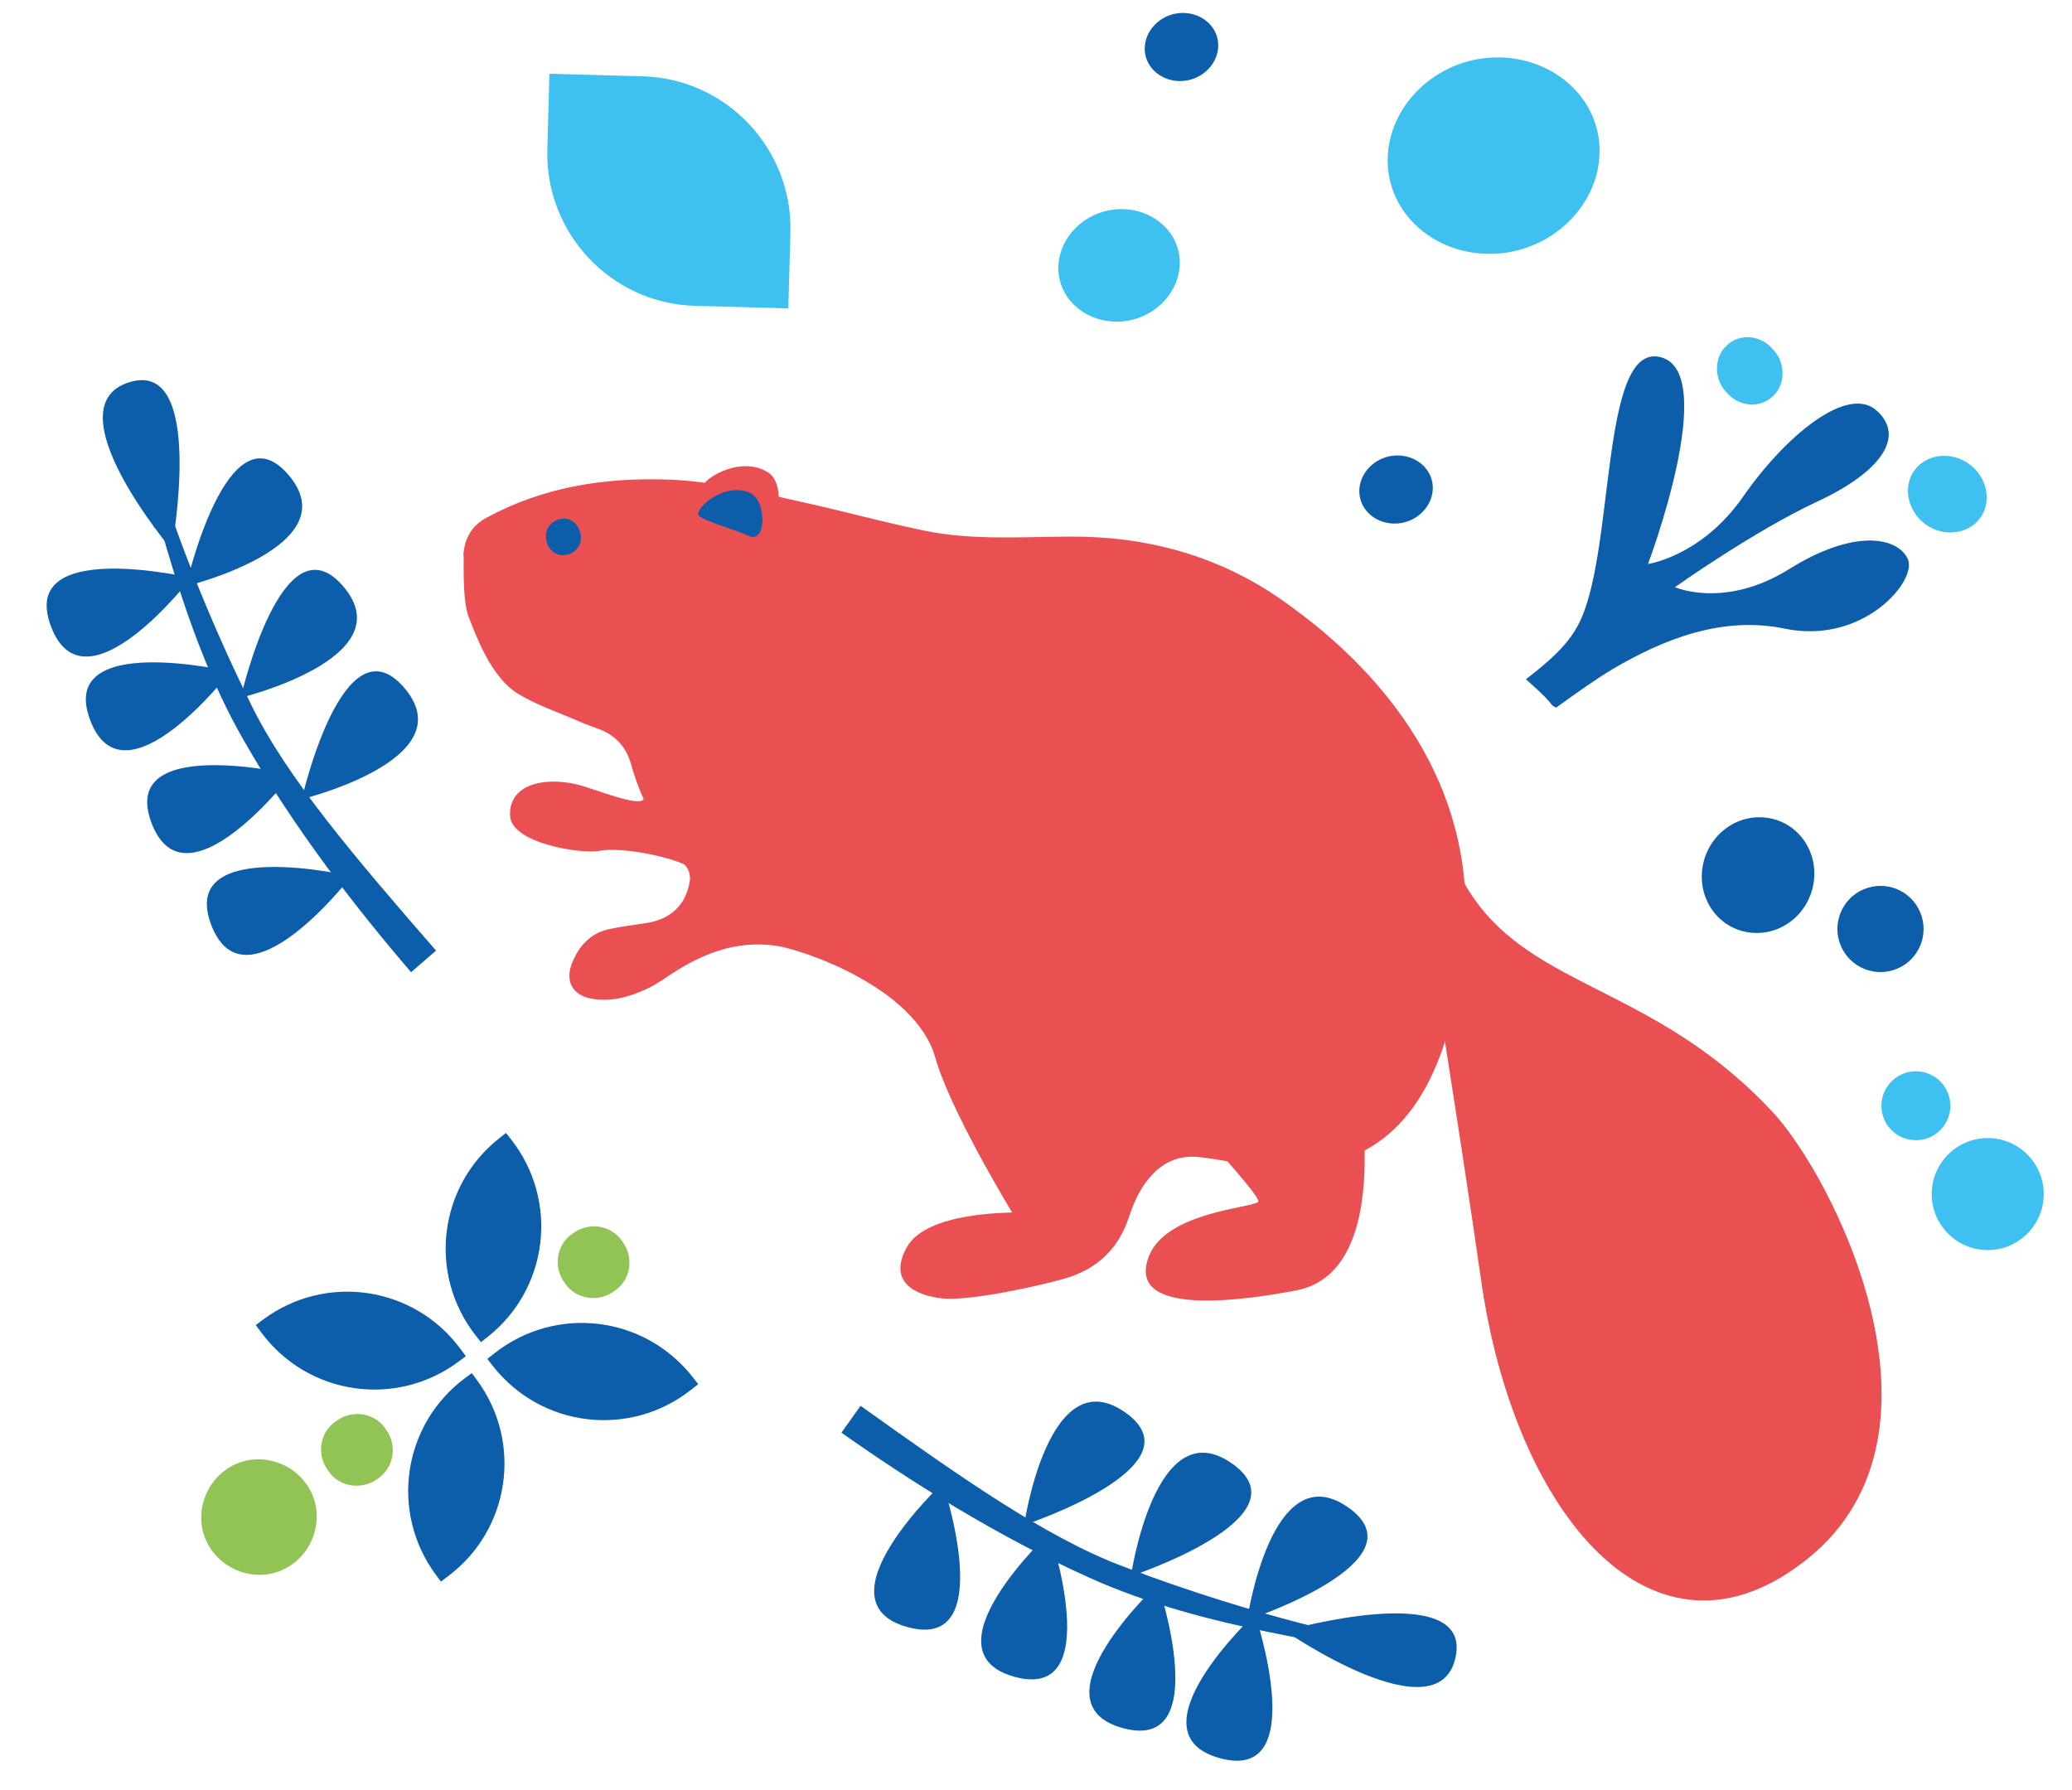
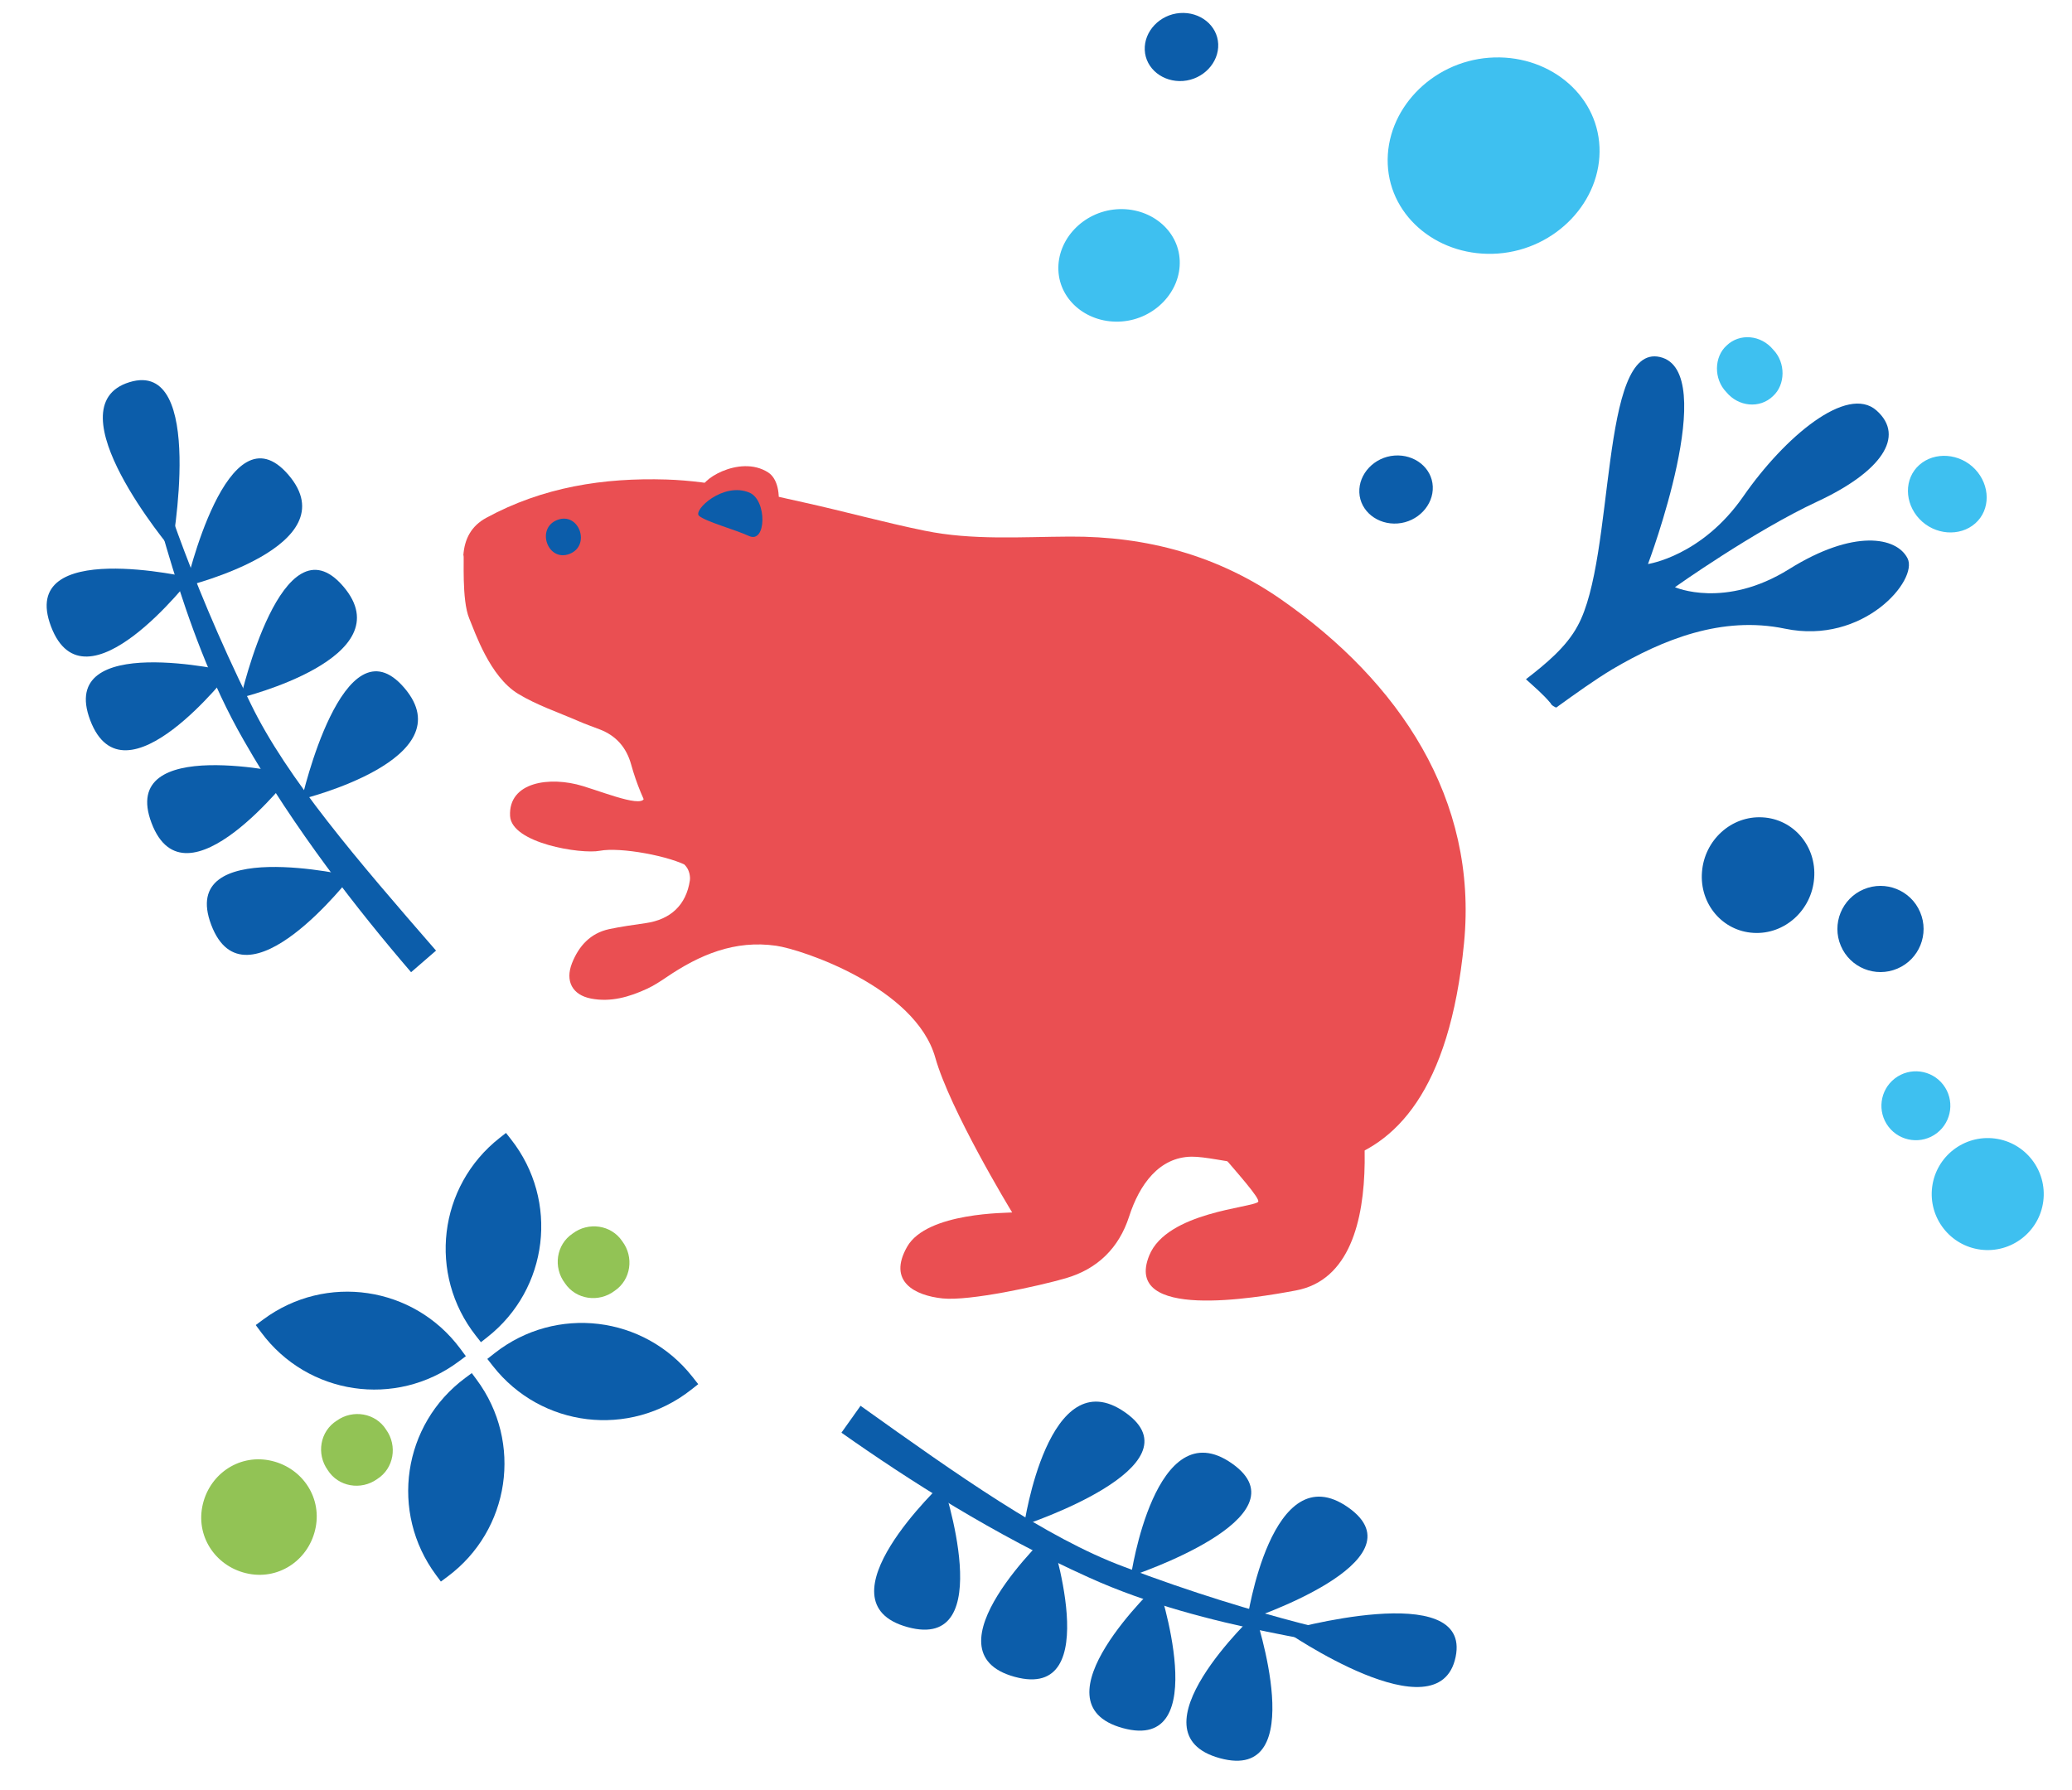
<svg xmlns="http://www.w3.org/2000/svg" width="309" height="267" viewBox="0 0 309 267" fill="none">
  <path d="M25.594 81.964C25.594 81.964 30.831 53.441 19.302 57.003C7.57 60.613 25.594 81.964 25.594 81.964Z" fill="#0C5DAA" />
  <path d="M28.505 86.184C28.505 86.184 2.561 80.127 7.609 93.44C12.656 106.753 28.505 86.184 28.505 86.184Z" fill="#0C5DAA" />
  <path d="M34.349 100.163C34.349 100.163 8.405 94.106 13.452 107.419C18.5 120.732 34.349 100.163 34.349 100.163Z" fill="#0C5DAA" />
  <path d="M43.497 115.499C43.497 115.499 17.553 109.442 22.601 122.755C27.649 136.068 43.497 115.499 43.497 115.499Z" fill="#0C5DAA" />
  <path d="M52.395 130.68C52.395 130.68 26.451 124.623 31.499 137.936C36.547 151.249 52.395 130.68 52.395 130.68Z" fill="#0C5DAA" />
  <path d="M27.733 87.432C27.733 87.432 33.908 60.181 43.021 70.832C52.135 81.484 27.733 87.432 27.733 87.432Z" fill="#0C5DAA" />
  <path d="M35.906 104.062C35.906 104.062 42.081 76.81 51.194 87.462C60.307 98.114 35.906 104.062 35.906 104.062Z" fill="#0C5DAA" />
  <path d="M45.005 119.194C45.005 119.194 51.181 91.942 60.294 102.594C69.407 113.246 45.005 119.194 45.005 119.194Z" fill="#0C5DAA" />
  <path d="M36.319 110.361C43.934 123.711 53.38 135.777 61.305 145.002L65.026 141.782C53.334 128.325 42.783 116.092 37.402 104.99C27.661 85.317 23.007 69.139 22.959 68.937L20.939 69.412C22.911 72.36 26.59 93.458 36.319 110.361Z" fill="#0C5DAA" />
  <path d="M191.634 243.235C191.634 243.235 219.53 235.309 217.08 247.125C214.603 259.147 191.634 243.235 191.634 243.235Z" fill="#0C5DAA" />
-   <path d="M187.156 240.739C187.156 240.739 195.653 265.989 181.92 262.231C168.187 258.472 187.156 240.739 187.156 240.739Z" fill="#0C5DAA" />
+   <path d="M187.156 240.739C187.156 240.739 195.653 265.989 181.92 262.231C168.187 258.472 187.156 240.739 187.156 240.739" fill="#0C5DAA" />
  <path d="M172.685 236.251C172.685 236.251 181.182 261.502 167.449 257.743C153.716 253.984 172.685 236.251 172.685 236.251Z" fill="#0C5DAA" />
  <path d="M156.548 228.604C156.548 228.604 165.045 253.854 151.312 250.095C137.58 246.337 156.548 228.604 156.548 228.604Z" fill="#0C5DAA" />
  <path d="M140.589 221.19C140.589 221.19 149.086 246.44 135.353 242.681C121.621 238.923 140.589 221.19 140.589 221.19Z" fill="#0C5DAA" />
  <path d="M185.987 241.627C185.987 241.627 212.528 232.888 201.058 224.829C189.587 216.77 185.987 241.627 185.987 241.627Z" fill="#0C5DAA" />
  <path d="M168.655 235.074C168.655 235.074 195.196 226.334 183.726 218.275C172.255 210.217 168.655 235.074 168.655 235.074Z" fill="#0C5DAA" />
  <path d="M152.727 227.454C152.727 227.454 179.267 218.715 167.797 210.656C156.327 202.597 152.727 227.454 152.727 227.454Z" fill="#0C5DAA" />
  <path d="M162.344 235.26C148.331 228.949 135.421 220.694 125.484 213.682L128.336 209.672C142.844 220.031 156.025 229.37 167.589 233.671C188.099 241.496 204.646 244.591 204.852 244.619L204.571 246.676C201.449 244.993 180.097 243.338 162.344 235.26Z" fill="#0C5DAA" />
-   <path d="M207.496 108.943C208.434 109.404 218.345 172.881 220.845 190.706C225.764 225.8 246.638 251.014 269.65 232.419C292.894 213.645 273.279 175.373 264.3 165.792C243.867 143.97 222.822 148.264 215.485 125.002C211.155 111.232 207.786 108.687 207.477 108.943L207.496 108.943Z" fill="#EA4F52" />
  <path d="M94.269 113.607C94.269 113.607 94.628 114.801 95.996 118.375C96.987 120.947 90.988 118.496 86.934 117.244C81.988 115.725 75.808 116.614 76.068 121.697C76.281 125.79 86.681 127.427 89.442 126.894C92.511 126.298 100.009 127.689 102.77 129.291C105.532 130.892 105.92 114.495 105.92 114.495L94.268 113.588L94.269 113.607Z" fill="#EA4F52" />
  <path d="M69.101 82.817C69.272 80.382 70.28 78.448 72.515 77.235C80.954 72.642 90.004 71.232 99.38 71.519C106.354 71.74 113.09 73.44 119.843 74.929C125.878 76.26 131.839 77.918 137.893 79.153C145.014 80.615 152.309 80.064 159.552 80.031C171.035 79.969 181.675 82.871 191.07 89.416C208.653 101.669 220.436 119.15 218.332 140.666C214.003 185.155 185.571 172.434 177.71 172.518C172.869 172.579 169.925 176.658 168.382 181.455C166.876 186.117 163.69 189.264 158.959 190.642C154.922 191.816 144.621 194.074 140.57 193.659C136.441 193.227 132.316 191.148 135.288 185.939C138.261 180.75 150.424 180.922 150.946 180.835C150.534 180.174 141.682 165.542 139.479 157.74C136.535 147.274 119.614 141.61 115.755 141.058C109.588 140.169 104.342 142.382 99.358 145.775C98.453 146.387 97.51 147 96.526 147.46C93.846 148.701 91.084 149.504 88.135 148.933C85.361 148.396 84.257 146.333 85.298 143.67C86.319 141.085 88.044 139.193 90.827 138.581C92.625 138.2 94.443 137.952 96.28 137.685C100.013 137.15 102.336 134.978 102.882 131.311C102.973 130.659 102.752 129.783 102.36 129.293C98.657 124.738 95.706 119.765 94.122 114.017C93.421 111.486 91.875 109.719 89.445 108.792C88.376 108.374 87.308 108.013 86.277 107.556C83.244 106.24 80.058 105.176 77.253 103.472C73.046 100.898 70.855 94.34 69.983 92.253C68.814 89.463 69.257 82.947 69.12 82.835L69.101 82.817Z" fill="#EA4F52" />
  <path d="M84.936 82.615C88.162 81.36 86.351 76.297 83.105 77.552C79.879 78.807 81.691 83.87 84.936 82.615Z" fill="#0C5DAA" />
  <path d="M113.099 78.22C115.983 80.208 117.478 72.334 114.556 70.462C110.231 67.68 103.842 71.905 104.802 73.091C105.84 74.37 110.838 76.679 113.099 78.24L113.099 78.22Z" fill="#EA4F52" />
  <path d="M111.694 79.941C114.3 81.15 114.413 74.59 111.77 73.478C107.863 71.818 103.296 76.117 104.252 76.939C105.286 77.816 109.634 78.989 111.694 79.941Z" fill="#0C5DAA" />
  <path d="M201.725 156.627C201.725 156.627 209.323 189.477 193.256 192.471C187.197 193.612 167.41 197.008 171.391 187.242C174.026 180.763 186.819 180.137 187.625 179.258C188.412 178.379 174.026 164.193 173.935 160.608C173.843 157.043 201.744 156.626 201.744 156.626L201.725 156.627Z" fill="#EA4F52" />
  <path d="M167.28 47.947C162.33 48.319 158.039 44.93 157.839 40.32C157.64 35.71 161.542 31.587 166.493 31.215C171.443 30.843 175.734 34.232 175.933 38.842C176.133 43.452 172.23 47.575 167.28 47.947Z" fill="#3EC0F0" />
-   <path d="M117.563 45.998L103.659 45.614C91.042 45.266 81.284 34.689 81.626 22.33L81.938 11L95.843 11.384C108.46 11.732 118.218 22.309 117.876 34.669L117.563 45.998Z" fill="#3EC0F0" />
  <path d="M282.953 144.469C279.687 145.864 275.905 144.329 274.528 141.069C273.133 137.803 274.667 134.021 277.927 132.644C281.194 131.249 284.976 132.783 286.352 136.043C287.747 139.31 286.213 143.092 282.953 144.469Z" fill="#0C5DAA" />
  <path d="M261.52 139.138C256.887 138.888 253.44 134.824 253.819 130.058C254.179 125.286 258.22 121.637 262.845 121.907C267.478 122.157 270.925 126.222 270.546 130.987C270.185 135.759 266.145 139.408 261.52 139.138Z" fill="#0C5DAA" />
  <path d="M288.147 177.026C287.561 181.611 290.799 185.79 295.364 186.379C299.949 186.965 304.128 183.727 304.718 179.162C305.304 174.577 302.065 170.398 297.5 169.808C292.915 169.222 288.736 172.461 288.147 177.026Z" fill="#3EC0F0" />
  <path d="M282.577 160.852C280.332 162.584 279.915 165.819 281.647 168.064C283.379 170.309 286.614 170.726 288.859 168.994C291.104 167.261 291.521 164.026 289.789 161.782C288.057 159.537 284.821 159.12 282.577 160.852Z" fill="#3EC0F0" />
  <path d="M47.08 227.797C46.175 232.501 41.796 235.632 37.093 234.726C32.389 233.821 29.258 229.442 30.163 224.738C31.069 220.035 35.447 216.904 40.151 217.809C44.855 218.715 47.986 223.093 47.08 227.797Z" fill="#92C355" />
  <path d="M57.588 213.237C59.305 215.638 58.742 219.03 56.24 220.606C53.839 222.323 50.448 221.76 48.872 219.257C47.154 216.856 47.718 213.465 50.22 211.889C52.621 210.172 56.012 210.735 57.588 213.237Z" fill="#92C355" />
  <path d="M38.967 198.745L38.139 197.63L39.255 196.802C48.598 189.871 61.715 191.815 68.647 201.158L69.475 202.274L68.359 203.101C59.016 210.033 45.899 208.089 38.967 198.745Z" fill="#0C5DAA" />
  <path d="M70.357 204.795L71.081 205.772C78.013 215.115 76.069 228.232 66.725 235.164L65.749 235.888L65.025 234.912C58.093 225.568 60.037 212.451 69.38 205.519L70.496 204.692L70.357 204.795Z" fill="#0C5DAA" />
  <path d="M84.25 191.389C82.466 189.037 82.935 185.631 85.392 183.986C87.744 182.202 91.15 182.67 92.795 185.127C94.579 187.48 94.11 190.885 91.653 192.531C89.301 194.314 85.895 193.846 84.25 191.389Z" fill="#92C355" />
  <path d="M103.269 205.354L104.127 206.446L103.035 207.305C93.889 214.495 80.723 212.919 73.532 203.773L72.674 202.681L73.766 201.822C82.912 194.632 96.078 196.208 103.269 205.354Z" fill="#0C5DAA" />
  <path d="M71.722 200.185L70.971 199.229C63.781 190.083 65.357 176.917 74.503 169.726L75.459 168.975L76.21 169.931C83.4 179.077 81.824 192.243 72.678 199.434L71.586 200.292L71.722 200.185Z" fill="#0C5DAA" />
  <path d="M259.971 74.05C266.159 65.135 275.466 57.328 279.846 61.221C284.226 65.114 280.487 70.397 271.027 74.801C261.567 79.205 249.787 87.578 249.787 87.578C249.787 87.578 257.208 90.879 266.823 84.877C276.438 78.875 282.855 80.062 284.478 83.284C286.101 86.506 277.902 96.194 266.202 93.768C256.796 91.807 247.98 95.387 240.453 99.817C237.798 101.414 234.937 103.475 232.076 105.536C231.844 105.433 231.38 105.227 231.251 104.892C230.169 103.577 228.752 102.391 227.567 101.308C230.531 99.015 233.599 96.491 235.275 93.347C240.948 83.091 238.484 51.158 247.555 53.248C256.627 55.338 245.767 84.123 245.767 84.123C245.767 84.123 253.783 82.966 259.971 74.05Z" fill="#0C5DAA" />
  <path d="M286.254 77.411C283.987 75.013 283.937 71.379 286.231 69.344C288.525 67.308 292.288 67.593 294.555 69.99C296.822 72.388 296.873 76.022 294.578 78.057C292.284 80.093 288.521 79.808 286.254 77.411Z" fill="#3EC0F0" />
  <path d="M257.45 58.483C255.543 56.524 255.621 53.225 257.478 51.55C259.437 49.644 262.632 49.954 264.436 52.145C266.342 54.105 266.264 57.403 264.408 59.078C262.449 60.985 259.253 60.675 257.45 58.483Z" fill="#3EC0F0" />
  <path d="M223.432 37.812C214.792 38.462 207.304 32.547 206.956 24.502C206.608 16.456 213.419 9.26 222.058 8.611C230.698 7.961 238.186 13.876 238.534 21.922C238.882 29.967 232.072 37.163 223.432 37.812Z" fill="#3EC0F0" />
  <path d="M176.434 12.075C173.437 12.3 170.84 10.248 170.719 7.458C170.598 4.667 172.961 2.171 175.957 1.946C178.954 1.721 181.551 3.772 181.672 6.563C181.793 9.354 179.43 11.849 176.434 12.075Z" fill="#0C5DAA" />
  <path d="M208.434 78.075C205.437 78.3 202.84 76.248 202.719 73.458C202.598 70.667 204.961 68.171 207.957 67.946C210.954 67.721 213.551 69.772 213.672 72.563C213.793 75.353 211.43 77.849 208.434 78.075Z" fill="#0C5DAA" />
</svg>